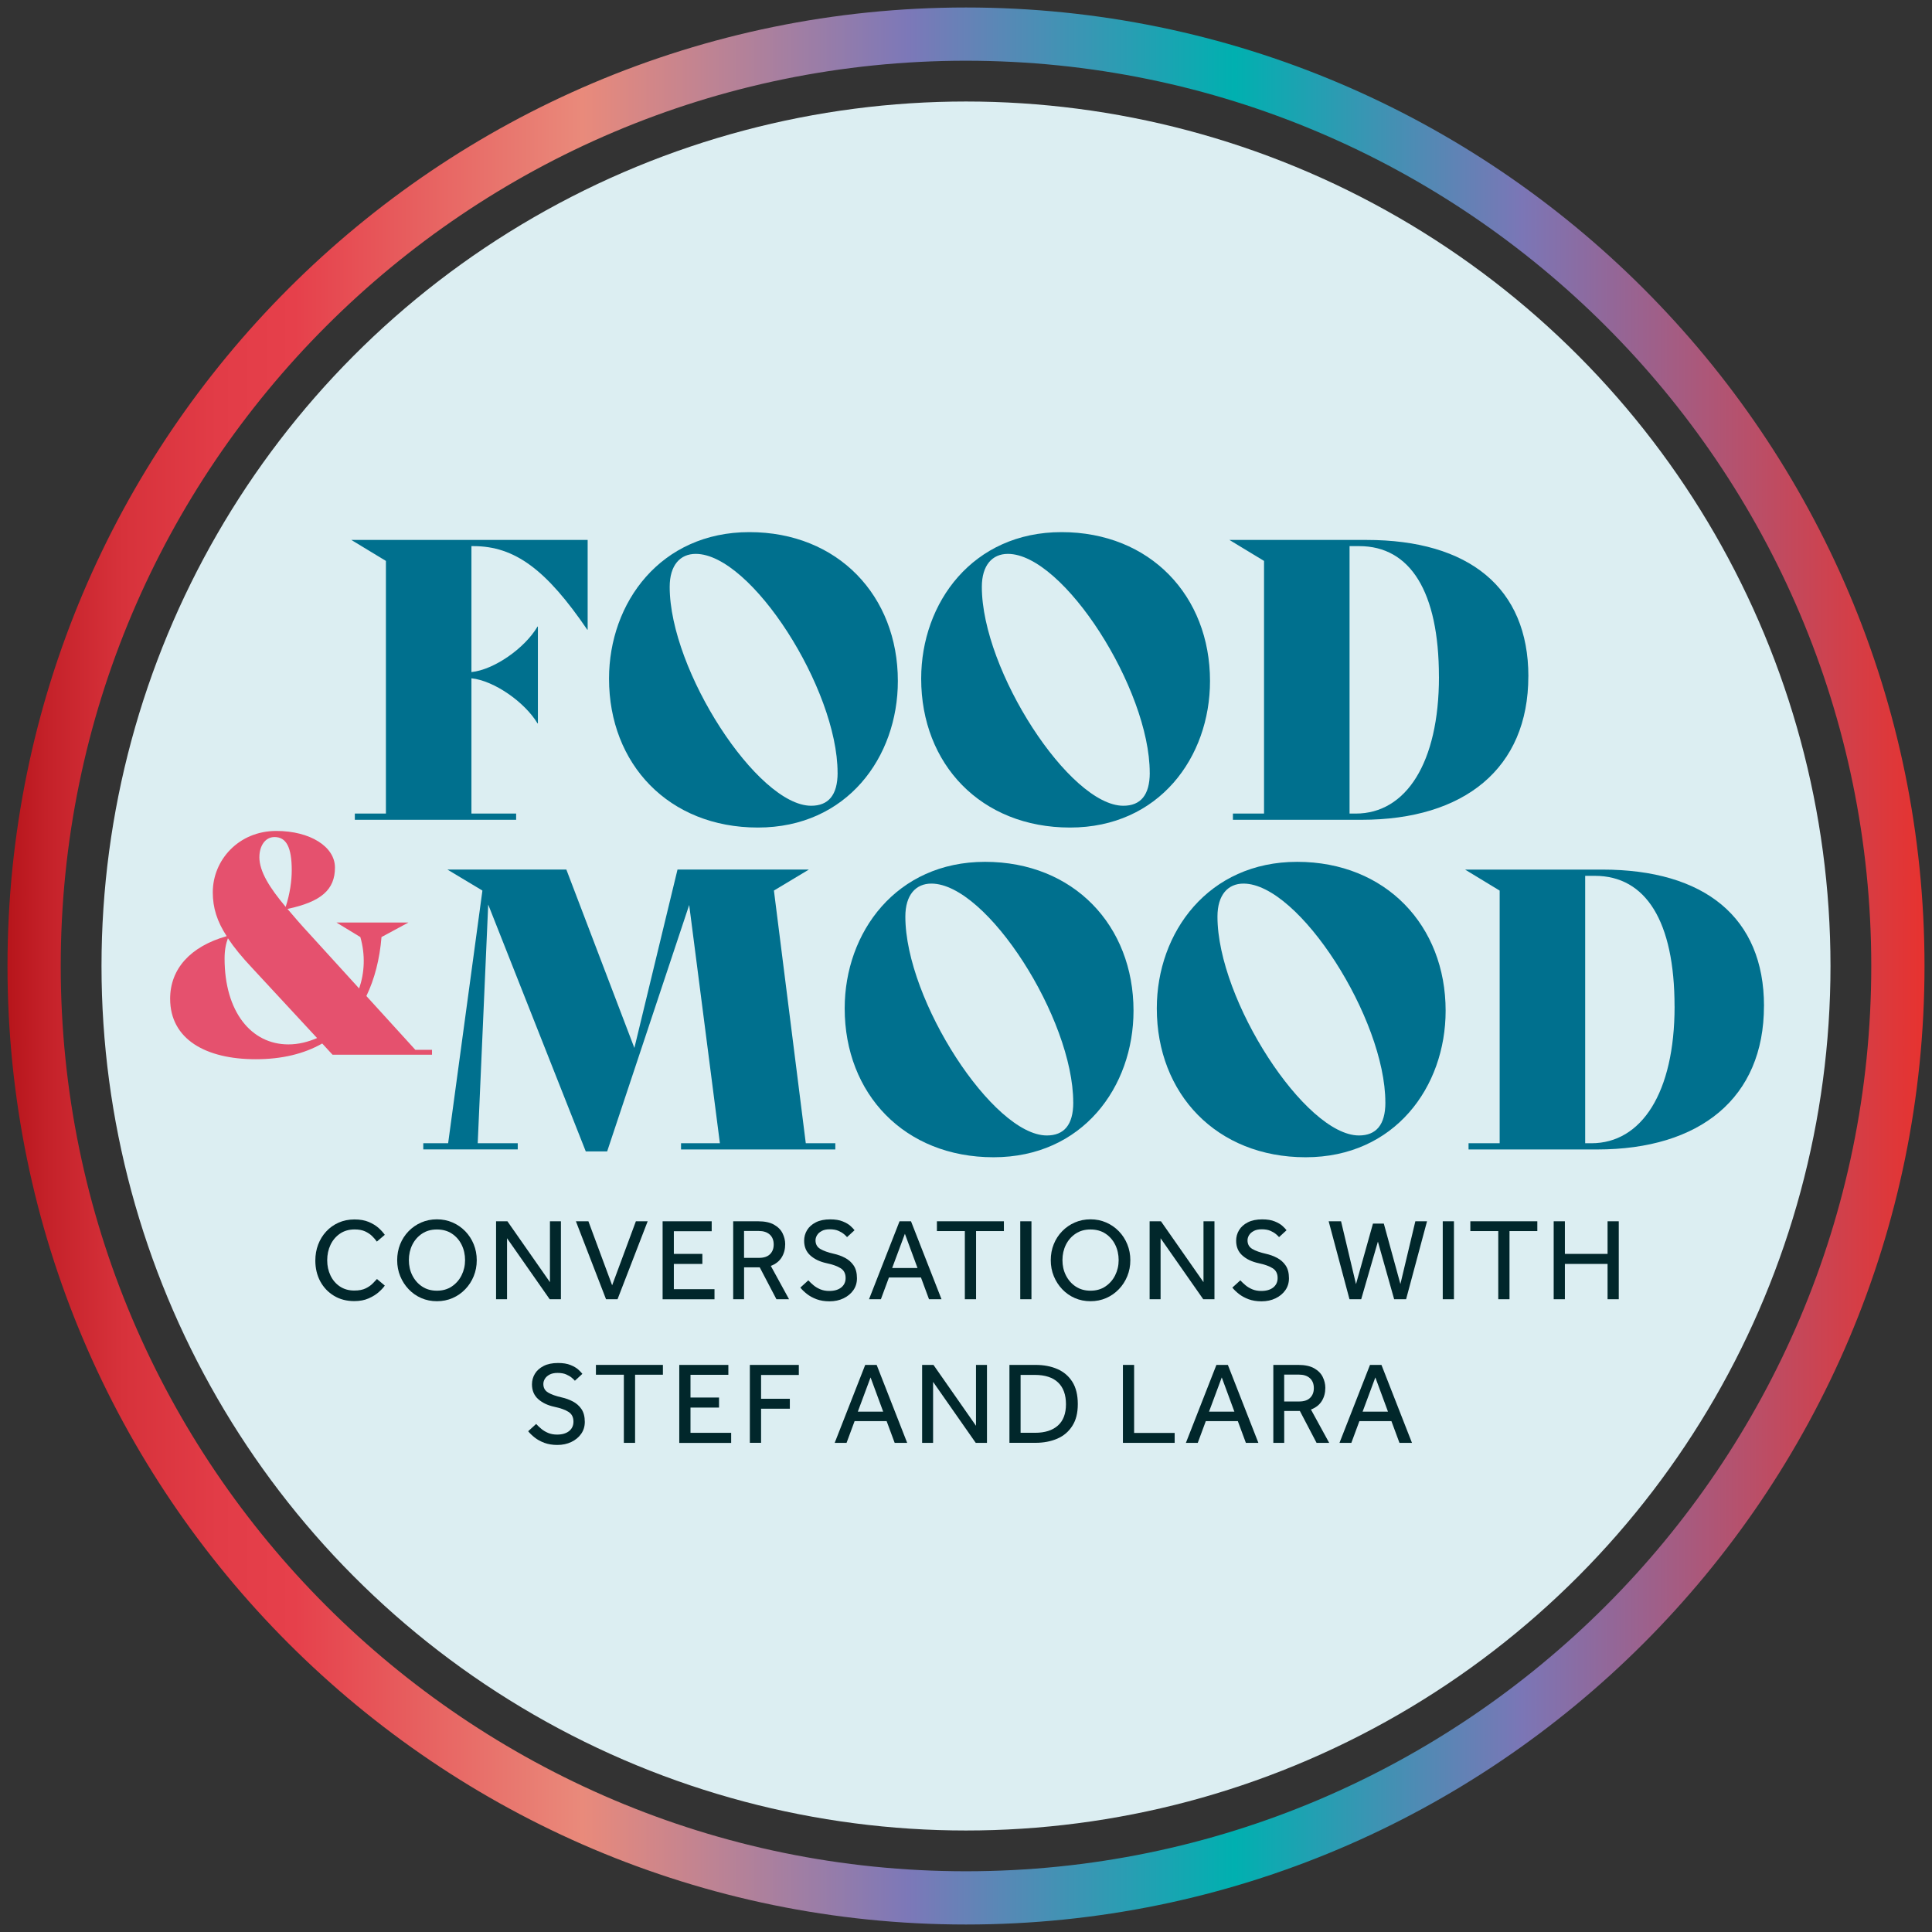
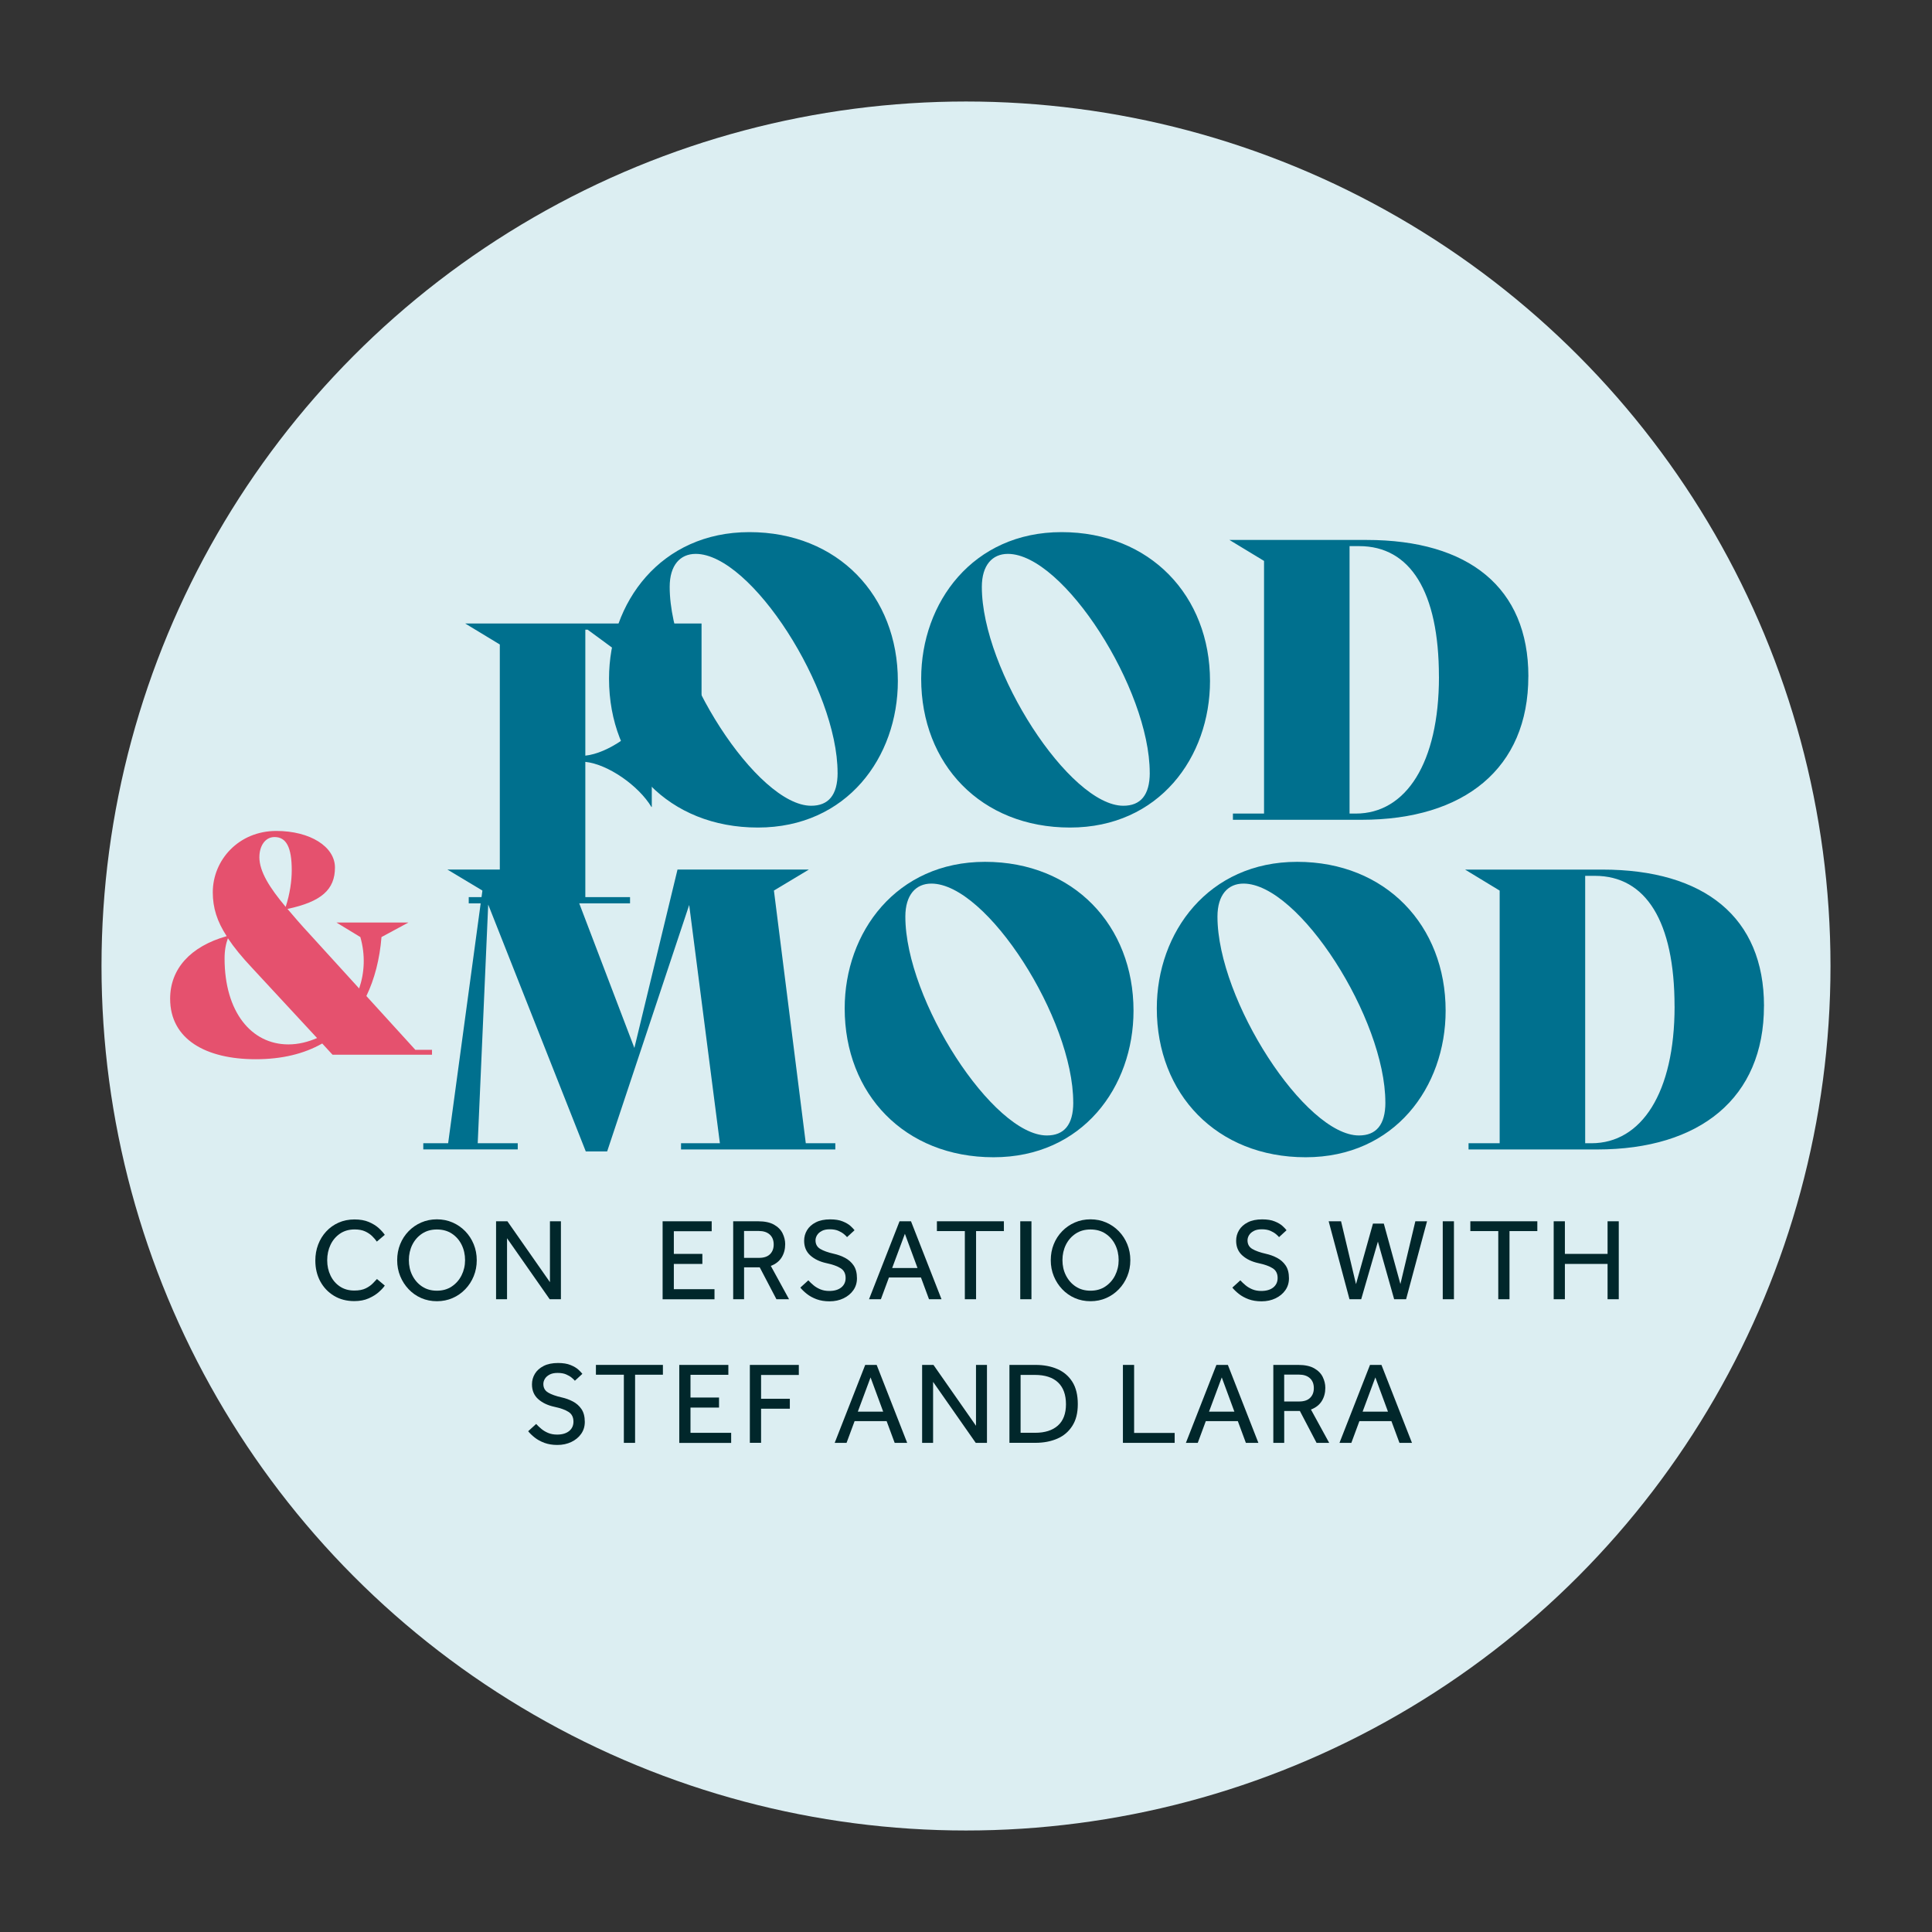
<svg xmlns="http://www.w3.org/2000/svg" id="uuid-3e9cd97b-28fd-4953-9736-d949acbd6422" viewBox="0 0 516 516">
  <rect x="0" y="0" width="516" height="516" fill="#333333" stroke="none" />
  <defs>
    <style>.uuid-28e1d3f5-3f12-4222-a4a5-2186ddea4ceb{fill:url(#uuid-cf14ec97-61ce-4a2a-ad99-ac25f771679e);}.uuid-28e1d3f5-3f12-4222-a4a5-2186ddea4ceb,.uuid-47b2bf6b-df83-4384-acdb-16828f4446e8,.uuid-90608c9b-7faf-4bf4-8343-5b61c27918ac,.uuid-736adb30-10ec-48cf-8465-ae6b01917c22,.uuid-abe1a138-1d07-4fe4-af0e-46b0eeb65984{stroke-width:0px;}.uuid-47b2bf6b-df83-4384-acdb-16828f4446e8{fill:#dceef2;}.uuid-90608c9b-7faf-4bf4-8343-5b61c27918ac{fill:#e5516e;}.uuid-736adb30-10ec-48cf-8465-ae6b01917c22{fill:#01272b;}.uuid-abe1a138-1d07-4fe4-af0e-46b0eeb65984{fill:#00708e;}</style>
    <linearGradient id="uuid-cf14ec97-61ce-4a2a-ad99-ac25f771679e" x1="2" y1="258" x2="514" y2="258" gradientUnits="userSpaceOnUse">
      <stop offset="0" stop-color="#b7151b" />
      <stop offset=".02" stop-color="#c42129" />
      <stop offset=".06" stop-color="#d7323b" />
      <stop offset=".11" stop-color="#e23c47" />
      <stop offset=".15" stop-color="#e6404b" />
      <stop offset=".3" stop-color="#e98a7b" />
      <stop offset=".47" stop-color="#7c78b8" />
      <stop offset=".64" stop-color="#00b0b0" />
      <stop offset=".79" stop-color="#7b76b6" />
      <stop offset="1" stop-color="#e7322f" />
    </linearGradient>
  </defs>
  <circle class="uuid-47b2bf6b-df83-4384-acdb-16828f4446e8" cx="258" cy="258" r="230.89" />
-   <path class="uuid-28e1d3f5-3f12-4222-a4a5-2186ddea4ceb" d="m258,514c-141.16,0-256-114.84-256-256S116.84,2,258,2s256,114.84,256,256-114.84,256-256,256Zm0-497.78C124.68,16.22,16.22,124.68,16.22,258s108.46,241.78,241.78,241.78,241.78-108.46,241.78-241.78S391.32,16.22,258,16.22Z" />
  <path class="uuid-736adb30-10ec-48cf-8465-ae6b01917c22" d="m100.68,341.6l2.09,1.75c-.31.48-.83,1.05-1.56,1.7-.73.66-1.64,1.23-2.75,1.72-1.1.49-2.38.73-3.84.73-2.04,0-3.85-.47-5.42-1.42s-2.79-2.24-3.67-3.87c-.87-1.63-1.31-3.48-1.31-5.54,0-1.52.25-2.94.75-4.26.5-1.32,1.21-2.48,2.14-3.49s2.03-1.8,3.31-2.37c1.28-.57,2.7-.86,4.26-.86,1.48,0,2.75.22,3.81.67,1.06.45,1.94.99,2.64,1.62.7.63,1.24,1.24,1.64,1.82l-2.12,1.81c-.33-.48-.75-.97-1.26-1.47-.51-.5-1.14-.92-1.9-1.27-.76-.34-1.68-.51-2.76-.51-1.52,0-2.82.37-3.92,1.12-1.09.75-1.94,1.74-2.53,2.98-.59,1.24-.89,2.62-.89,4.13s.3,2.86.89,4.09c.59,1.23,1.43,2.2,2.51,2.92,1.08.72,2.36,1.08,3.84,1.08,1.25,0,2.27-.2,3.06-.59.79-.39,1.42-.84,1.89-1.33.47-.49.84-.88,1.11-1.17Z" />
  <path class="uuid-736adb30-10ec-48cf-8465-ae6b01917c22" d="m116.69,347.53c-1.5,0-2.89-.28-4.18-.84-1.29-.56-2.41-1.35-3.37-2.36-.96-1.01-1.71-2.17-2.25-3.49-.54-1.32-.81-2.74-.81-4.26s.26-2.94.79-4.26c.53-1.32,1.28-2.48,2.25-3.48s2.1-1.78,3.39-2.34c1.29-.56,2.69-.84,4.18-.84s2.89.28,4.18.84c1.29.56,2.42,1.34,3.39,2.34.97,1,1.72,2.16,2.26,3.48.54,1.32.81,2.74.81,4.26s-.27,2.94-.81,4.26c-.54,1.32-1.29,2.49-2.26,3.49-.97,1.01-2.1,1.8-3.39,2.36-1.29.56-2.68.84-4.18.84Zm0-2.81c1.52,0,2.84-.37,3.96-1.12,1.12-.75,2-1.74,2.62-2.98s.94-2.6.94-4.07-.31-2.87-.92-4.1c-.61-1.24-1.48-2.23-2.6-2.97-1.12-.74-2.46-1.11-4-1.11s-2.84.37-3.96,1.11c-1.12.74-1.99,1.73-2.61,2.97-.61,1.24-.92,2.61-.92,4.1s.3,2.84.92,4.07,1.48,2.23,2.61,2.98c1.12.75,2.45,1.12,3.96,1.12Z" />
  <path class="uuid-736adb30-10ec-48cf-8465-ae6b01917c22" d="m132.49,347v-20.82h3.03l11.36,16.26v-16.26h2.93v20.82h-3l-11.39-16.29v16.29h-2.93Z" />
-   <path class="uuid-736adb30-10ec-48cf-8465-ae6b01917c22" d="m161.86,347l-8.05-20.82h3.34l6.34,17.1,6.34-17.1h3.15l-8.05,20.82h-3.06Z" />
  <path class="uuid-736adb30-10ec-48cf-8465-ae6b01917c22" d="m176.97,347v-20.82h13.11v2.65h-10.11v6.06h7.62v2.69h-7.62v6.74h10.86v2.69h-13.86Z" />
  <path class="uuid-736adb30-10ec-48cf-8465-ae6b01917c22" d="m195.82,347v-20.82h6.65c1.77,0,3.19.3,4.25.9,1.06.6,1.83,1.37,2.29,2.31s.7,1.91.7,2.9c0,1.33-.31,2.51-.94,3.53s-1.59,1.78-2.9,2.28l4.87,8.9h-3.37l-4.46-8.52h-4.18v8.52h-2.9Zm2.9-11.05h3.99c1.29,0,2.27-.32,2.93-.97.66-.64,1-1.51,1-2.59,0-1.14-.35-2.03-1.06-2.67s-1.69-.95-2.93-.95h-3.93v7.18Z" />
  <path class="uuid-736adb30-10ec-48cf-8465-ae6b01917c22" d="m213.77,343.88l2.12-1.93c.4.44.85.87,1.38,1.31.52.44,1.13.8,1.82,1.09s1.49.44,2.39.44c1.37,0,2.44-.32,3.22-.95.77-.63,1.15-1.47,1.15-2.51,0-1.16-.43-2.03-1.3-2.59-.86-.56-2.13-1.02-3.79-1.37-1.77-.38-3.21-1.06-4.32-2.05-1.11-.99-1.67-2.3-1.67-3.95,0-1.02.26-1.96.78-2.82.52-.86,1.3-1.56,2.34-2.09,1.04-.53,2.32-.79,3.84-.79,1.35,0,2.47.18,3.36.55.89.36,1.58.77,2.08,1.23.5.46.85.83,1.06,1.12l-2,1.84c-.16-.21-.45-.48-.84-.81s-.9-.63-1.51-.89c-.61-.26-1.37-.39-2.26-.39s-1.59.15-2.15.45c-.56.3-.98.68-1.25,1.12-.27.45-.41.91-.41,1.39,0,1.02.43,1.79,1.28,2.29.85.51,2.07.94,3.65,1.3,1.04.23,2.03.59,2.96,1.08s1.7,1.16,2.29,2.03c.59.87.89,2.01.89,3.42,0,1.21-.32,2.27-.97,3.19-.64.92-1.52,1.64-2.62,2.17-1.1.53-2.35.8-3.75.8-1.29,0-2.44-.19-3.45-.56-1.01-.38-1.87-.85-2.59-1.42-.72-.57-1.3-1.13-1.73-1.67Z" />
  <path class="uuid-736adb30-10ec-48cf-8465-ae6b01917c22" d="m232.1,347l8.15-20.82h3.06l8.15,20.82h-3.34l-2.15-5.81h-8.55l-2.15,5.81h-3.15Zm6.18-8.34h6.77l-3.37-9.14-3.4,9.14Z" />
  <path class="uuid-736adb30-10ec-48cf-8465-ae6b01917c22" d="m257.69,347v-18.2h-7.46v-2.62h17.89v2.62h-7.43v18.2h-2.99Z" />
  <path class="uuid-736adb30-10ec-48cf-8465-ae6b01917c22" d="m272.49,347v-20.82h2.99v20.82h-2.99Z" />
  <path class="uuid-736adb30-10ec-48cf-8465-ae6b01917c22" d="m291.25,347.53c-1.5,0-2.89-.28-4.18-.84-1.29-.56-2.41-1.35-3.37-2.36-.96-1.01-1.71-2.17-2.25-3.49-.54-1.32-.81-2.74-.81-4.26s.26-2.94.79-4.26c.53-1.32,1.28-2.48,2.25-3.48s2.1-1.78,3.39-2.34c1.29-.56,2.69-.84,4.18-.84s2.89.28,4.18.84c1.29.56,2.42,1.34,3.39,2.34.97,1,1.72,2.16,2.26,3.48.54,1.32.81,2.74.81,4.26s-.27,2.94-.81,4.26c-.54,1.32-1.29,2.49-2.26,3.49-.97,1.01-2.1,1.8-3.39,2.36-1.29.56-2.68.84-4.18.84Zm0-2.81c1.52,0,2.84-.37,3.96-1.12,1.12-.75,2-1.74,2.62-2.98s.94-2.6.94-4.07-.31-2.87-.92-4.1c-.61-1.24-1.48-2.23-2.6-2.97-1.12-.74-2.46-1.11-4-1.11s-2.84.37-3.96,1.11c-1.12.74-1.99,1.73-2.61,2.97-.61,1.24-.92,2.61-.92,4.1s.3,2.84.92,4.07,1.48,2.23,2.61,2.98c1.12.75,2.45,1.12,3.96,1.12Z" />
-   <path class="uuid-736adb30-10ec-48cf-8465-ae6b01917c22" d="m307.04,347v-20.82h3.03l11.36,16.26v-16.26h2.93v20.82h-3l-11.39-16.29v16.29h-2.93Z" />
  <path class="uuid-736adb30-10ec-48cf-8465-ae6b01917c22" d="m329.15,343.88l2.12-1.93c.4.44.85.87,1.38,1.31.52.44,1.13.8,1.82,1.09s1.49.44,2.39.44c1.37,0,2.44-.32,3.22-.95.77-.63,1.15-1.47,1.15-2.51,0-1.16-.43-2.03-1.3-2.59-.86-.56-2.13-1.02-3.79-1.37-1.77-.38-3.21-1.06-4.32-2.05-1.11-.99-1.67-2.3-1.67-3.95,0-1.02.26-1.96.78-2.82.52-.86,1.3-1.56,2.34-2.09,1.04-.53,2.32-.79,3.84-.79,1.35,0,2.47.18,3.36.55.89.36,1.58.77,2.08,1.23.5.46.85.83,1.06,1.12l-2,1.84c-.16-.21-.45-.48-.84-.81s-.9-.63-1.51-.89c-.61-.26-1.37-.39-2.26-.39s-1.59.15-2.15.45c-.56.3-.98.68-1.25,1.12-.27.45-.41.91-.41,1.39,0,1.02.43,1.79,1.28,2.29.85.51,2.07.94,3.65,1.3,1.04.23,2.03.59,2.96,1.08s1.7,1.16,2.29,2.03c.59.87.89,2.01.89,3.42,0,1.21-.32,2.27-.97,3.19-.64.92-1.52,1.64-2.62,2.17-1.1.53-2.35.8-3.75.8-1.29,0-2.44-.19-3.45-.56-1.01-.38-1.87-.85-2.59-1.42-.72-.57-1.3-1.13-1.73-1.67Z" />
  <path class="uuid-736adb30-10ec-48cf-8465-ae6b01917c22" d="m360.42,347l-5.56-20.82h3.31l3.99,16.79,4.53-16.17h2.9l4.43,16.14,3.99-16.76h3.12l-5.59,20.82h-3.19l-4.34-15.39-4.46,15.39h-3.15Z" />
  <path class="uuid-736adb30-10ec-48cf-8465-ae6b01917c22" d="m385.33,347v-20.82h2.99v20.82h-2.99Z" />
  <path class="uuid-736adb30-10ec-48cf-8465-ae6b01917c22" d="m400.16,347v-18.2h-7.46v-2.62h17.89v2.62h-7.43v18.2h-2.99Z" />
  <path class="uuid-736adb30-10ec-48cf-8465-ae6b01917c22" d="m414.96,347v-20.82h2.99v8.71h11.4v-8.71h2.99v20.82h-2.99v-9.43h-11.4v9.43h-2.99Z" />
  <path class="uuid-736adb30-10ec-48cf-8465-ae6b01917c22" d="m141.08,382.24l2.12-1.93c.4.44.85.87,1.38,1.31.52.44,1.13.8,1.82,1.09s1.49.44,2.39.44c1.37,0,2.44-.32,3.22-.95.77-.63,1.15-1.47,1.15-2.51,0-1.16-.43-2.03-1.3-2.59-.86-.56-2.13-1.02-3.79-1.37-1.77-.38-3.21-1.06-4.32-2.05-1.11-.99-1.67-2.3-1.67-3.95,0-1.02.26-1.96.78-2.82.52-.86,1.3-1.56,2.34-2.09,1.04-.53,2.32-.79,3.84-.79,1.35,0,2.47.18,3.36.55.89.36,1.58.77,2.08,1.23.5.46.85.83,1.06,1.12l-2,1.84c-.16-.21-.45-.48-.84-.81s-.9-.63-1.51-.89c-.61-.26-1.37-.39-2.26-.39s-1.59.15-2.15.45c-.56.3-.98.68-1.25,1.12-.27.45-.41.91-.41,1.39,0,1.02.43,1.79,1.28,2.29.85.51,2.07.94,3.65,1.3,1.04.23,2.03.59,2.96,1.08s1.7,1.16,2.29,2.03c.59.87.89,2.01.89,3.42,0,1.21-.32,2.27-.97,3.19-.64.92-1.52,1.64-2.62,2.17-1.1.53-2.35.8-3.75.8-1.29,0-2.44-.19-3.45-.56-1.01-.38-1.87-.85-2.59-1.42-.72-.57-1.3-1.13-1.73-1.67Z" />
  <path class="uuid-736adb30-10ec-48cf-8465-ae6b01917c22" d="m166.62,385.36v-18.2h-7.46v-2.62h17.89v2.62h-7.43v18.2h-2.99Z" />
  <path class="uuid-736adb30-10ec-48cf-8465-ae6b01917c22" d="m181.42,385.36v-20.82h13.11v2.65h-10.11v6.06h7.62v2.69h-7.62v6.74h10.86v2.69h-13.86Z" />
  <path class="uuid-736adb30-10ec-48cf-8465-ae6b01917c22" d="m200.27,385.36v-20.82h13.08v2.68h-10.08v6.37h7.68v2.65h-7.68v9.11h-2.99Z" />
  <path class="uuid-736adb30-10ec-48cf-8465-ae6b01917c22" d="m222.93,385.36l8.15-20.82h3.06l8.15,20.82h-3.34l-2.15-5.81h-8.55l-2.15,5.81h-3.15Zm6.18-8.34h6.77l-3.37-9.14-3.4,9.14Z" />
  <path class="uuid-736adb30-10ec-48cf-8465-ae6b01917c22" d="m246.28,385.36v-20.82h3.03l11.36,16.26v-16.26h2.93v20.82h-3l-11.39-16.29v16.29h-2.93Z" />
  <path class="uuid-736adb30-10ec-48cf-8465-ae6b01917c22" d="m269.6,385.36v-20.82h6.96c2.21,0,4.16.37,5.85,1.11,1.7.74,3.03,1.88,4,3.42.97,1.54,1.45,3.52,1.45,5.93s-.48,4.27-1.45,5.8c-.97,1.54-2.31,2.69-4.01,3.43s-3.66,1.12-5.87,1.12h-6.93Zm2.99-2.69h3.87c2.6,0,4.63-.64,6.07-1.92,1.44-1.28,2.17-3.18,2.17-5.7s-.7-4.48-2.11-5.82c-1.4-1.34-3.48-2.02-6.23-2.02h-3.78v15.45Z" />
  <path class="uuid-736adb30-10ec-48cf-8465-ae6b01917c22" d="m299.91,385.36v-20.82h2.99v18.17h10.83v2.65h-13.83Z" />
  <path class="uuid-736adb30-10ec-48cf-8465-ae6b01917c22" d="m316.73,385.36l8.15-20.82h3.06l8.15,20.82h-3.34l-2.15-5.81h-8.55l-2.15,5.81h-3.15Zm6.18-8.34h6.77l-3.37-9.14-3.4,9.14Z" />
  <path class="uuid-736adb30-10ec-48cf-8465-ae6b01917c22" d="m340.08,385.36v-20.82h6.65c1.77,0,3.19.3,4.25.9,1.06.6,1.83,1.37,2.29,2.31s.7,1.91.7,2.9c0,1.33-.31,2.51-.94,3.53s-1.59,1.78-2.9,2.28l4.87,8.9h-3.37l-4.46-8.52h-4.18v8.52h-2.9Zm2.9-11.05h3.99c1.29,0,2.27-.32,2.93-.97.66-.64,1-1.51,1-2.59,0-1.14-.35-2.03-1.06-2.67s-1.69-.95-2.93-.95h-3.93v7.18Z" />
  <path class="uuid-736adb30-10ec-48cf-8465-ae6b01917c22" d="m357.75,385.36l8.15-20.82h3.06l8.15,20.82h-3.34l-2.15-5.81h-8.55l-2.15,5.81h-3.15Zm6.18-8.34h6.77l-3.37-9.14-3.4,9.14Z" />
-   <path class="uuid-abe1a138-1d07-4fe4-af0e-46b0eeb65984" d="m156.95,168.18h-.1c-10.9-15.99-19.31-22.32-30.42-22.32h-.52v33.64c6.02-.62,14.22-6.33,17.65-12.15h.1v25.85h-.1c-3.43-5.71-11.63-11.42-17.65-12.04v36.13h11.94v1.66h-43.08v-1.66h8.3v-67.48l-9.24-5.6h63.12v23.98Z" />
+   <path class="uuid-abe1a138-1d07-4fe4-af0e-46b0eeb65984" d="m156.95,168.18h-.1h-.52v33.64c6.02-.62,14.22-6.33,17.65-12.15h.1v25.85h-.1c-3.43-5.71-11.63-11.42-17.65-12.04v36.13h11.94v1.66h-43.08v-1.66h8.3v-67.48l-9.24-5.6h63.12v23.98Z" />
  <path class="uuid-abe1a138-1d07-4fe4-af0e-46b0eeb65984" d="m162.66,181.26c0-20.35,13.81-39.14,37.48-39.14s39.66,17.03,39.66,39.76c0,20.35-13.6,39.14-37.38,39.14s-39.76-16.92-39.76-39.76Zm61.04,25.12c0-22.32-23.05-58.45-37.89-58.45-4.15,0-6.95,3.01-6.95,8.82,0,22.32,23.46,58.45,37.79,58.45,4.57,0,7.06-2.8,7.06-8.82Z" />
  <path class="uuid-abe1a138-1d07-4fe4-af0e-46b0eeb65984" d="m246.03,181.26c0-20.35,13.81-39.14,37.48-39.14s39.66,17.03,39.66,39.76c0,20.35-13.6,39.14-37.38,39.14s-39.76-16.92-39.76-39.76Zm61.04,25.12c0-22.32-23.05-58.45-37.89-58.45-4.15,0-6.95,3.01-6.95,8.82,0,22.32,23.46,58.45,37.79,58.45,4.57,0,7.06-2.8,7.06-8.82Z" />
  <path class="uuid-abe1a138-1d07-4fe4-af0e-46b0eeb65984" d="m408.19,180.64c0,24.6-17.13,38.31-44.54,38.31h-34.36v-1.66h8.31v-67.48l-9.24-5.6h36.65c27.3,0,43.19,12.77,43.19,36.44Zm-23.88.1c0-22.73-7.68-34.88-21.28-34.88h-2.59v71.43h1.66c13.39,0,22.22-13.5,22.22-36.55Z" />
  <path class="uuid-abe1a138-1d07-4fe4-af0e-46b0eeb65984" d="m223.1,305.34v1.66h-41.21v-1.66h10.38l-8.2-63.64-21.91,65.82h-5.71l-26.06-65.93-2.8,63.74h10.69v1.66h-25.23v-1.66h6.64l9.14-67.37v-.11l-9.34-5.61h31.77l18.17,47.65,11.52-47.65h35.09l-9.34,5.61,8.51,67.48h7.89Z" />
  <path class="uuid-abe1a138-1d07-4fe4-af0e-46b0eeb65984" d="m225.6,269.32c0-20.35,13.81-39.14,37.48-39.14s39.66,17.03,39.66,39.76c0,20.35-13.6,39.14-37.38,39.14s-39.76-16.92-39.76-39.76Zm61.04,25.12c0-22.32-23.05-58.45-37.89-58.45-4.15,0-6.95,3.01-6.95,8.82,0,22.32,23.46,58.45,37.79,58.45,4.57,0,7.06-2.8,7.06-8.82Z" />
  <path class="uuid-abe1a138-1d07-4fe4-af0e-46b0eeb65984" d="m308.96,269.32c0-20.35,13.81-39.14,37.48-39.14s39.66,17.03,39.66,39.76c0,20.35-13.6,39.14-37.38,39.14s-39.76-16.92-39.76-39.76Zm61.04,25.12c0-22.32-23.05-58.45-37.89-58.45-4.15,0-6.95,3.01-6.95,8.82,0,22.32,23.46,58.45,37.79,58.45,4.57,0,7.06-2.8,7.06-8.82Z" />
  <path class="uuid-abe1a138-1d07-4fe4-af0e-46b0eeb65984" d="m471.12,268.69c0,24.6-17.13,38.31-44.54,38.31h-34.36v-1.66h8.31v-67.48l-9.24-5.61h36.65c27.3,0,43.19,12.77,43.19,36.44Zm-23.88.11c0-22.74-7.68-34.88-21.28-34.88h-2.59v71.42h1.66c13.39,0,22.22-13.5,22.22-36.54Z" />
  <path class="uuid-90608c9b-7faf-4bf4-8343-5b61c27918ac" d="m115.38,280.4v1.29h-26.57l-2.75-2.99c-4.85,2.75-10.74,4.2-17.77,4.2-13.33,0-22.85-5.33-22.85-16.15,0-7.99,5.41-13.97,15.1-16.72-2.58-3.96-3.71-7.59-3.71-11.71,0-8.64,6.94-16.39,16.96-16.39,9.04,0,15.67,4.2,15.67,9.77,0,5.9-3.63,9.13-12.68,11.06,1.78,2.1,3.72,4.36,5.9,6.7l13.24,14.54c1.45-4.2,1.69-8.96.32-13.73l-6.38-3.88h19.22l-7.19,3.88c-.48,5.9-1.86,11.23-4.04,15.75l13.08,14.37h4.44Zm-30.69-3.15l-17.36-18.74c-2.74-2.91-4.85-5.49-6.46-7.92-.56,1.53-.89,3.23-.89,5.41,0,14.21,7.11,22.94,17.04,22.94,2.67,0,5.25-.65,7.67-1.7Zm-15.42-48.37c0,3.96,2.83,8.32,7.03,13.33,1.13-3.47,1.62-6.94,1.62-9.77,0-6.14-1.45-8.88-4.6-8.88-2.58,0-4.04,2.5-4.04,5.33Z" />
</svg>